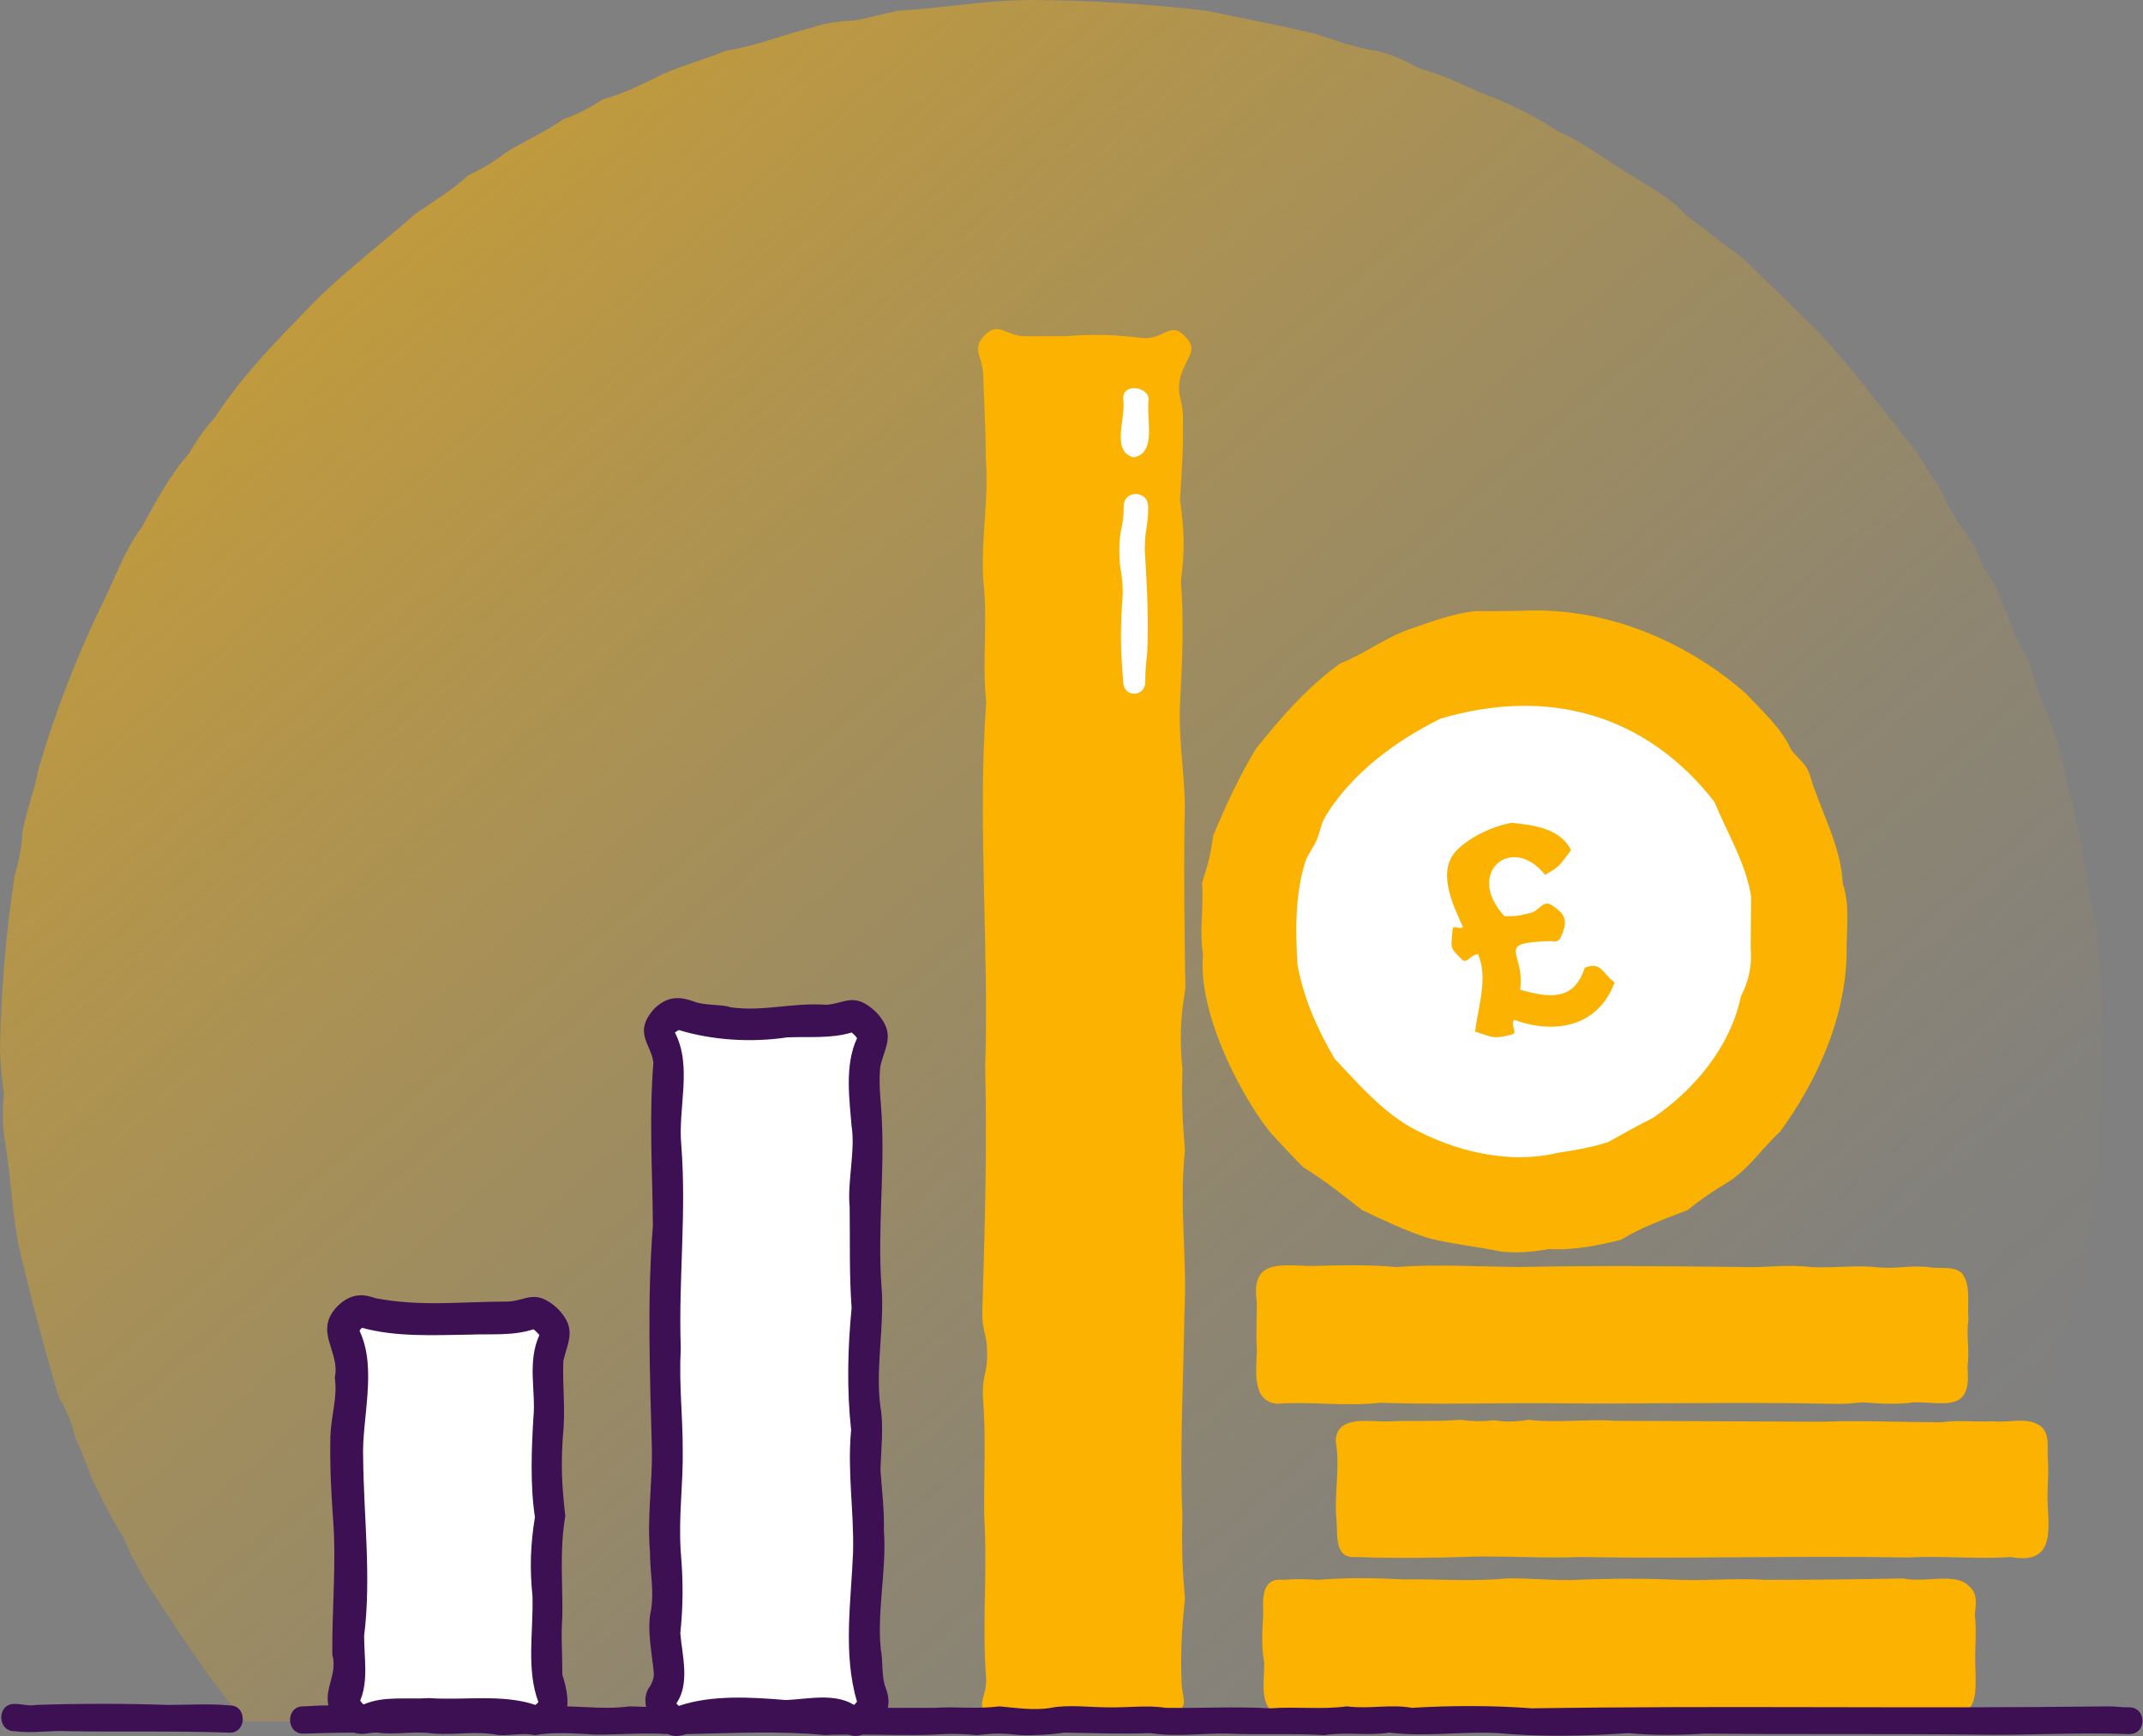
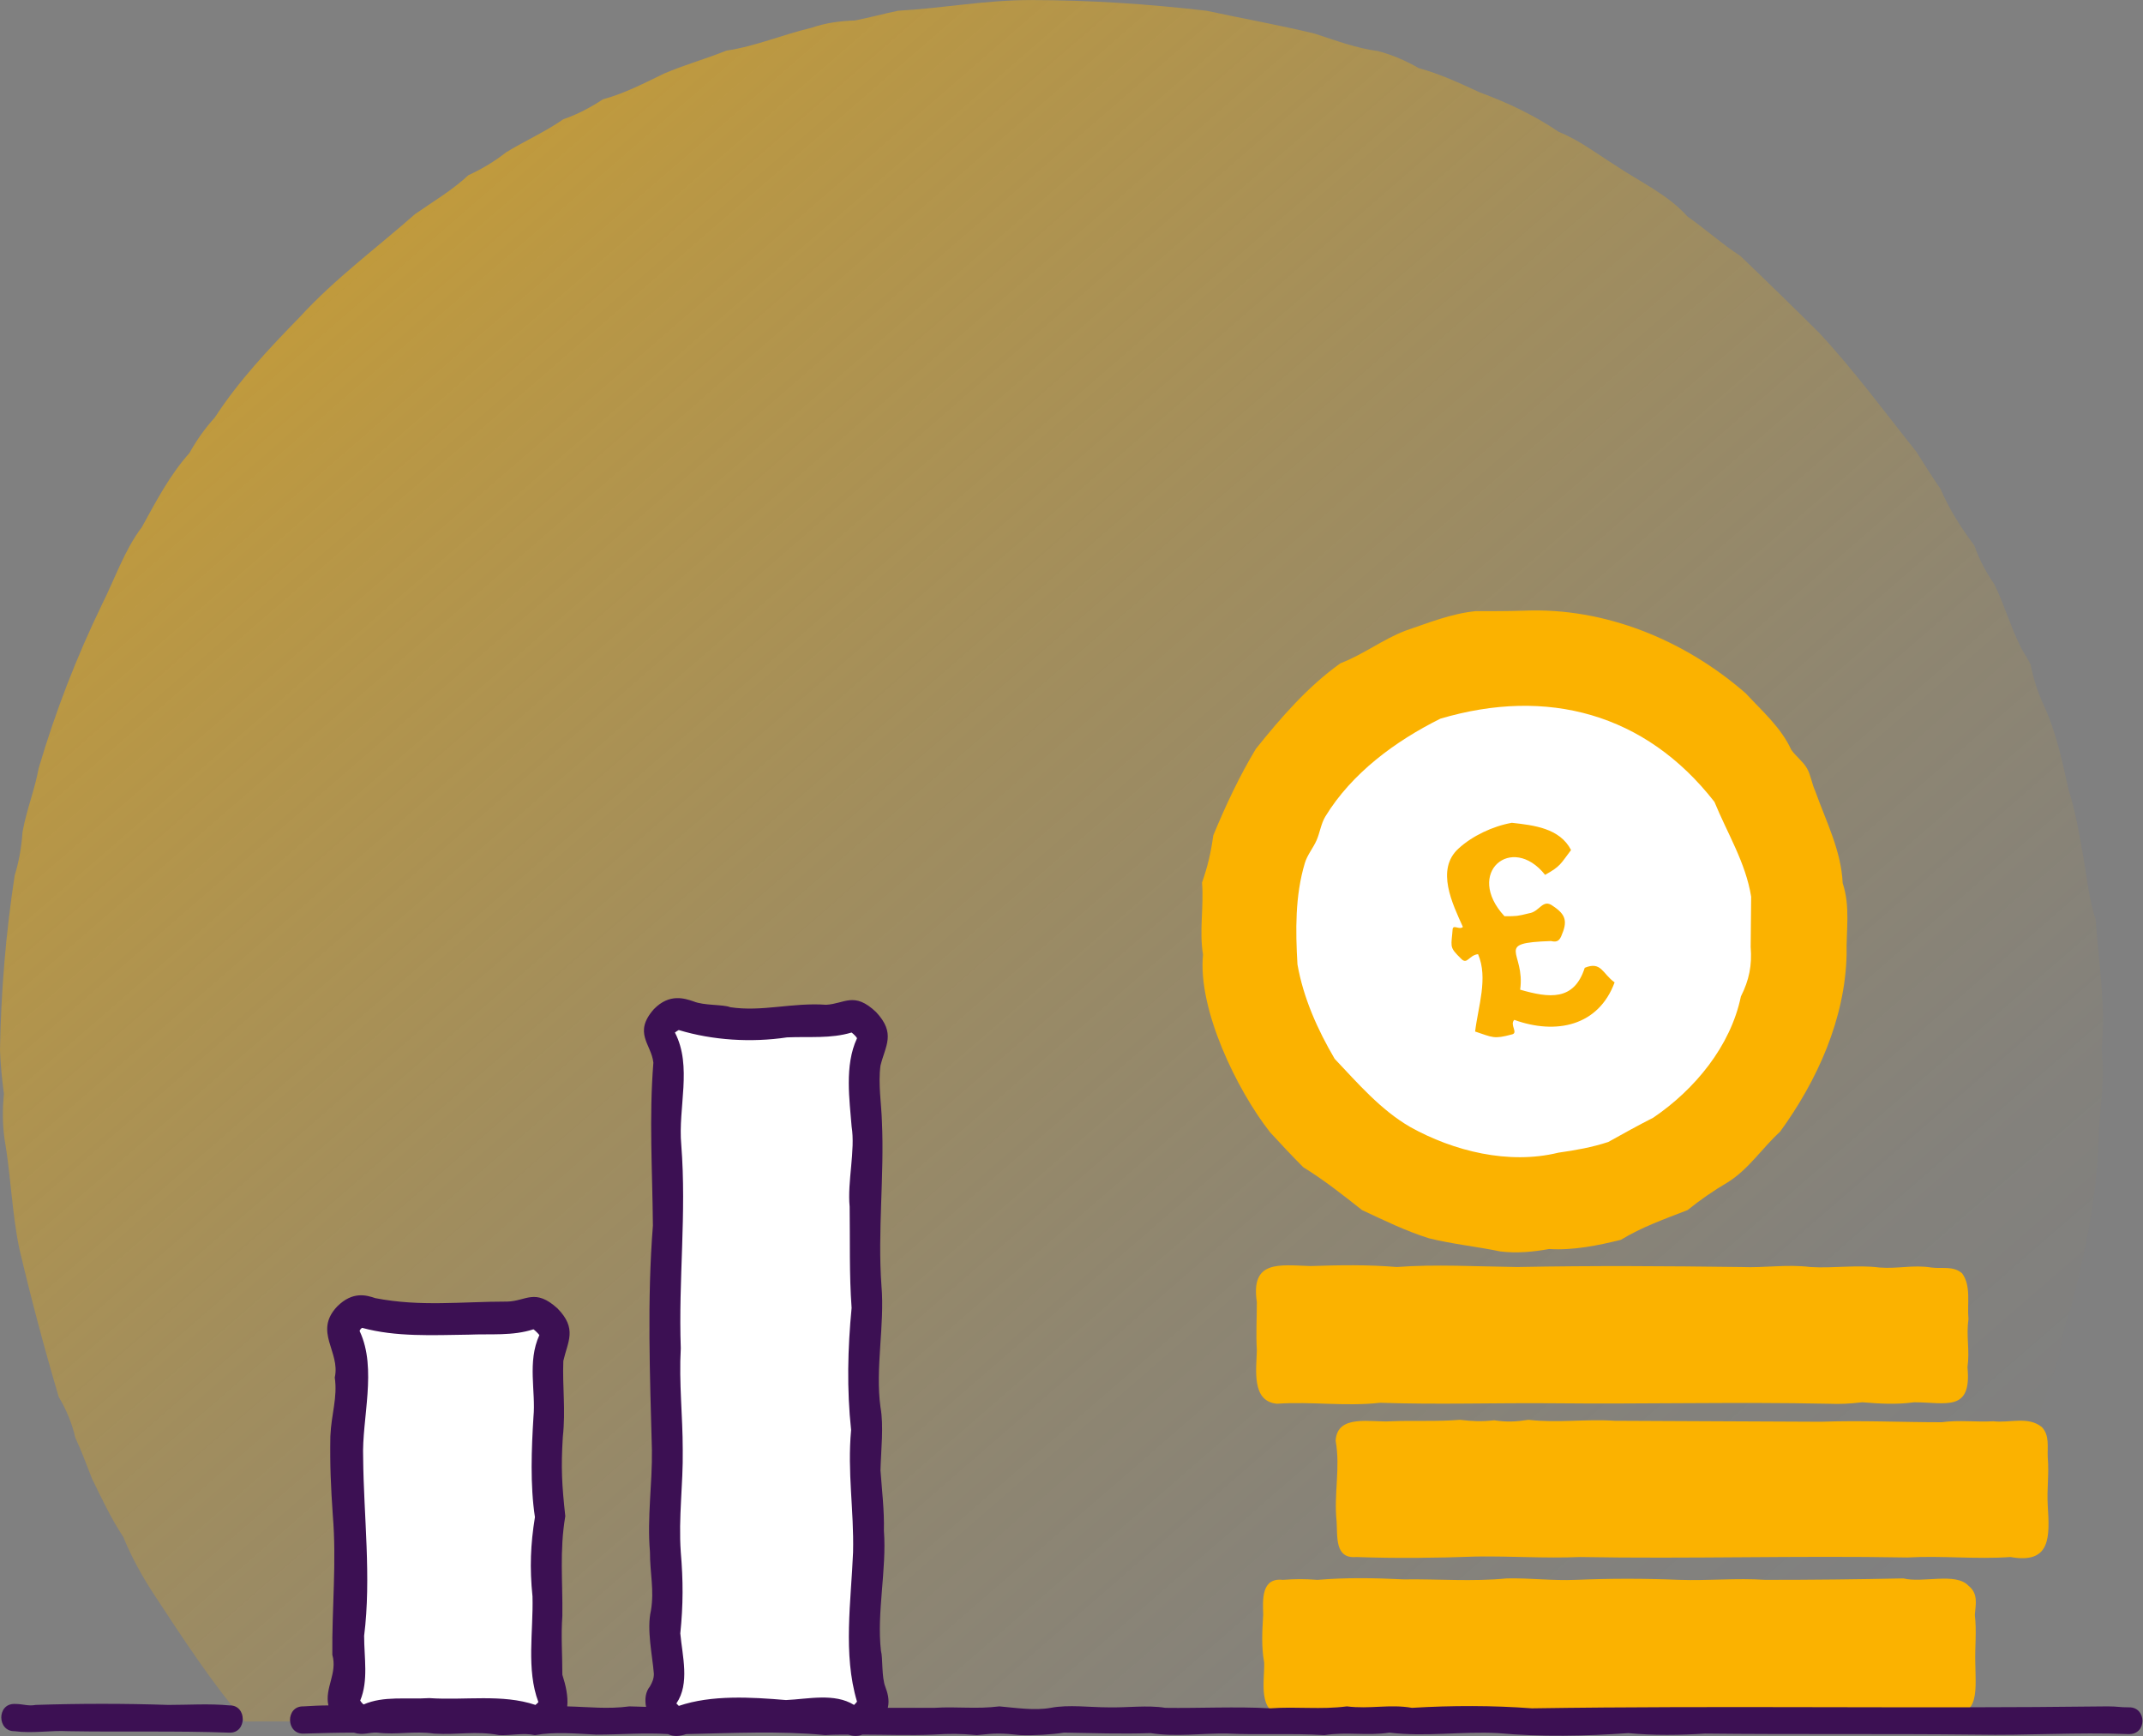
<svg xmlns="http://www.w3.org/2000/svg" width="100" height="81" xml:space="preserve" overflow="hidden">
  <rect width="100%" height="100%" fill="#808080" stroke="none" />
  <defs>
    <clipPath id="clip0">
      <rect x="0" y="0" width="100" height="81" />
    </clipPath>
    <linearGradient x1="-19.315" y1="-29.139" x2="99.403" y2="106.896" gradientUnits="userSpaceOnUse" spreadMethod="pad" id="fill1">
      <stop offset="0" stop-color="#FBB200" />
      <stop offset="0.17" stop-color="#FBB200" stop-opacity="0.72" />
      <stop offset="0.34" stop-color="#FBB200" stop-opacity="0.47" />
      <stop offset="0.5" stop-color="#FBB200" stop-opacity="0.27" />
      <stop offset="0.64" stop-color="#FBB200" stop-opacity="0.12" />
      <stop offset="0.75" stop-color="#FBB200" stop-opacity="0.03" />
      <stop offset="0.82" stop-color="#FBB200" stop-opacity="0" />
      <stop offset="1" stop-color="#FBB200" stop-opacity="0" />
    </linearGradient>
  </defs>
  <g clip-path="url(#clip0)">
    <path d="M97.483 48.991C97.664 50.353 97.392 51.715 97.346 53.1 97.278 55.847 96.711 58.548 96.007 61.205 95.757 61.863 95.621 62.521 95.53 63.203 93.6 69.445 90.445 75.257 86.313 80.32 61.364 80.274 36.369 80.274 11.351 80.32 9.807 78.481 8.491 76.46 7.174 74.44 6.606 73.577 6.107 72.669 5.721 71.716 5.153 70.853 4.722 69.922 4.268 68.992 4.018 68.356 3.791 67.72 3.496 67.085 3.337 66.403 3.087 65.79 2.724 65.177 2.043 62.862 1.43 60.546 0.885 58.208 0.545 56.505 0.499 54.803 0.204 53.1 0.114 52.419 0.114 51.738 0.182 51.034 0.091 50.353 0.023 49.672-1.20225e-14 48.991 0.045 46.244 0.272 43.542 0.681 40.841 0.885 40.183 0.999 39.502 1.044 38.821 1.226 37.799 1.612 36.845 1.793 35.846 2.565 33.213 3.542 30.67 4.722 28.219 5.335 26.993 5.766 25.676 6.584 24.586 7.242 23.383 7.878 22.157 8.786 21.136 9.126 20.523 9.512 19.978 9.966 19.478 11.056 17.776 12.486 16.255 13.916 14.779 15.528 13.008 17.458 11.578 19.251 9.989 20.091 9.399 20.977 8.876 21.726 8.173 22.361 7.878 22.929 7.537 23.474 7.106 24.359 6.561 25.29 6.152 26.13 5.562 26.788 5.335 27.379 5.017 27.969 4.631 28.968 4.359 29.876 3.882 30.807 3.428 31.76 3.019 32.736 2.747 33.69 2.361 35.052 2.157 36.301 1.612 37.64 1.294 38.298 1.067 38.957 0.976 39.66 0.953 40.342 0.817 41 0.636 41.658 0.499 43.701 0.386 45.722 -4.0327e-16 47.788 -4.0327e-16 50.512 -4.0327e-16 53.236 0.182 55.961 0.499 57.641 0.863 59.298 1.158 60.978 1.566 61.954 1.884 62.907 2.248 63.929 2.384 64.61 2.565 65.223 2.838 65.813 3.178 66.812 3.451 67.72 3.882 68.651 4.313 69.945 4.79 71.171 5.38 72.306 6.152 73.26 6.538 74.077 7.174 74.939 7.719 76.075 8.491 77.346 9.058 78.277 10.102 79.117 10.693 79.888 11.396 80.728 11.941 81.954 13.122 83.18 14.325 84.383 15.528 86.018 17.299 87.425 19.229 88.901 21.09 89.264 21.68 89.628 22.248 90.014 22.816 90.422 23.769 90.967 24.632 91.58 25.449 91.807 26.107 92.125 26.698 92.511 27.265 92.965 28.196 93.237 29.172 93.691 30.103 93.828 30.421 94.055 30.693 94.191 31.011 94.327 31.692 94.531 32.328 94.826 32.963 95.394 34.212 95.666 35.551 95.962 36.891 96.279 37.867 96.438 38.866 96.62 39.888 96.802 40.909 96.892 41.931 97.21 42.907 97.346 44.905 97.687 46.925 97.483 48.991Z" fill="url(#fill1)" transform="matrix(1.006 0 0 1 0 0.002)" />
    <path d="M40.137 47.765C38.593 47.107 36.437 47.901 34.643 47.833 33.349 47.947 31.874 46.925 30.852 47.629 31.079 54.281 30.943 76.551 30.92 80.047 31.556 80.706 36.369 80.161 38.321 79.934 41.431 81.251 40.069 78.095 40.069 76.233 40.319 66.835 40.183 56.846 40.137 47.765ZM25.381 61.613C23.837 61.023 21.703 61.818 19.91 61.591 18.616 61.772 17.208 60.864 16.209 61.545 16.096 66.767 16.3 72.669 16.209 78.163 15.664 79.888 16.346 80.57 18.071 79.979 20.023 79.934 21.658 79.979 23.61 80.002 25.358 80.592 26.039 79.934 25.426 78.163 25.404 76.778 25.404 68.401 25.517 65.246 24.995 63.929 26.198 62.612 25.381 61.613Z" fill="#FFFFFF" transform="matrix(1.006 0 0 1 0 0.002)" />
-     <path d="M54.939 15.664C54.303 15.006 54.031 15.778 53.1 15.778 51.715 15.619 50.807 15.574 49.4 15.687L47.561 15.687C46.63 15.687 46.335 14.961 45.676 15.642 45.018 16.323 45.608 16.618 45.608 17.571 45.654 18.979 45.722 19.955 45.722 21.363 45.881 23.36 45.495 25.04 45.608 27.061 45.835 29.059 45.54 30.761 45.745 32.759 45.336 38.48 45.881 44.133 45.699 49.854 45.79 53.713 45.676 57.413 45.563 61.25 45.563 62.204 45.79 62.204 45.79 63.157 45.79 64.111 45.586 64.111 45.586 65.064 45.745 67.062 45.631 68.764 45.654 70.762 45.813 73.373 45.54 75.757 45.745 78.367 45.745 79.321 45.222 79.434 45.881 80.115 46.517 80.774 53.895 80.728 54.53 80.07 55.189 79.389 54.803 79.321 54.803 78.367 54.757 76.937 54.825 75.984 54.962 74.576 54.848 73.169 54.803 72.192 54.848 70.785 54.712 67.561 54.894 64.519 54.939 61.295 55.075 58.685 54.689 56.301 54.962 53.69 54.848 52.283 54.803 51.307 54.848 49.899 54.712 48.469 54.757 47.515 54.984 46.108 54.939 43.497 54.916 41.113 54.939 38.503 55.052 36.482 54.644 34.825 54.735 32.804 54.848 30.807 54.916 29.104 54.78 27.106 54.962 25.676 54.939 24.723 54.735 23.315 54.825 21.885 54.894 20.931 54.871 19.501 54.871 18.548 54.553 18.502 54.757 17.571 55.075 16.55 55.62 16.346 54.939 15.664Z" fill="#FBB200" transform="matrix(1.006 0 0 1 0 0.002)" />
-     <path d="M52.124 23.61C52.124 24.632 51.92 24.632 51.92 25.653 51.92 26.675 52.078 26.675 52.078 27.697 51.965 29.24 51.965 30.262 52.101 31.806 52.101 32.555 53.123 32.555 53.123 31.806 53.123 30.784 53.236 30.784 53.236 29.762 53.259 28.219 53.191 27.197 53.1 25.653 53.1 24.632 53.259 24.632 53.259 23.61 53.236 22.861 52.124 22.861 52.124 23.61ZM52.101 18.638C52.237 19.501 51.511 21.045 52.578 21.34 53.69 21.136 53.145 19.501 53.282 18.638 53.282 18.025 52.033 17.844 52.101 18.638Z" fill="#FFFFFF" transform="matrix(1.006 0 0 1 0 0.002)" />
    <path d="M59.502 80.07C61.114 79.979 88.243 80.093 89.877 80.002 91.852 80.274 91.648 79.094 91.625 77.596 91.603 76.824 91.694 76.097 91.603 75.348 91.648 74.826 91.762 74.349 91.308 73.986 90.717 73.35 89.196 73.872 88.288 73.645 86.154 73.691 84.043 73.713 81.886 73.713 80.524 73.623 79.253 73.759 77.891 73.713 76.279 73.645 74.712 73.645 73.1 73.713 71.988 73.759 70.989 73.623 69.9 73.645 68.288 73.804 66.721 73.668 65.109 73.691 63.747 73.623 62.476 73.6 61.114 73.713 60.501 73.668 60.115 73.668 59.502 73.713 58.503 73.6 58.571 74.644 58.594 75.325 58.548 76.12 58.503 76.801 58.639 77.573 58.662 78.458 58.322 79.866 59.502 80.07ZM62.907 72.647C64.769 72.715 66.63 72.692 68.492 72.624 70.104 72.601 71.67 72.715 73.282 72.647 78.345 72.737 83.385 72.578 88.47 72.669 90.082 72.578 91.671 72.76 93.26 72.647 95.144 72.987 95.076 71.693 94.985 70.24 94.94 69.445 95.053 68.787 94.985 67.993 94.963 67.493 95.076 66.971 94.713 66.585 94.077 66.063 93.215 66.403 92.465 66.313 91.625 66.358 90.899 66.245 90.059 66.358 88.175 66.358 86.336 66.267 84.474 66.335 81.273 66.313 78.095 66.313 74.894 66.29 73.532 66.199 72.261 66.403 70.898 66.245 70.308 66.335 69.9 66.358 69.309 66.267 68.696 66.335 68.31 66.313 67.72 66.245 66.63 66.335 65.632 66.267 64.519 66.313 63.634 66.381 62.022 65.949 61.954 67.221 62.181 68.492 61.863 69.695 61.999 70.989 62.045 71.693 61.908 72.737 62.907 72.647ZM59.23 65.495C60.841 65.382 62.408 65.632 64.02 65.45 66.699 65.541 69.332 65.45 72.011 65.473 76.279 65.518 80.524 65.405 84.792 65.495 85.382 65.518 85.791 65.495 86.381 65.427 87.221 65.495 87.948 65.541 88.788 65.427 90.263 65.427 91.466 65.904 91.262 63.793 91.376 62.998 91.194 62.34 91.308 61.545 91.24 60.841 91.444 60.002 91.013 59.411 90.604 59.048 90.082 59.207 89.582 59.139 88.742 59.003 88.038 59.207 87.176 59.139 86.086 59.003 85.064 59.184 83.975 59.116 82.862 58.98 81.886 59.161 80.774 59.116 77.3 59.071 73.85 59.048 70.376 59.116 68.56 59.093 66.517 58.98 64.792 59.116 63.429 59.003 62.158 59.025 60.796 59.071 59.343 59.025 58.004 58.776 58.299 60.751 58.299 61.545 58.253 62.204 58.299 62.998 58.276 63.929 58.049 65.382 59.23 65.495ZM85.655 44.541C85.632 43.406 85.836 42.294 85.473 41.204 85.405 39.683 84.701 38.321 84.202 36.913 84.043 36.573 83.998 36.164 83.816 35.846 83.634 35.529 83.294 35.279 83.089 34.984 82.613 33.94 81.75 33.19 80.978 32.35 78.163 29.876 74.463 28.332 70.694 28.491 69.945 28.514 69.196 28.514 68.447 28.514 67.311 28.627 66.267 29.059 65.2 29.422 64.133 29.831 63.248 30.534 62.181 30.943 60.66 32.033 59.411 33.486 58.253 34.938 57.481 36.232 56.846 37.595 56.278 38.979 56.165 39.797 56.029 40.387 55.756 41.181 55.847 42.294 55.62 43.429 55.802 44.541 55.552 47.084 57.368 50.853 58.912 52.828 59.411 53.373 59.933 53.94 60.456 54.462 61.409 55.052 62.294 55.756 63.18 56.46 64.201 56.937 65.2 57.436 66.29 57.777 67.38 58.049 68.515 58.163 69.604 58.39 70.354 58.48 71.103 58.412 71.852 58.276 72.987 58.344 74.099 58.117 75.189 57.845 76.143 57.255 77.232 56.869 78.277 56.46 78.867 55.983 79.48 55.552 80.138 55.166 81.114 54.553 81.727 53.577 82.567 52.805 84.293 50.421 85.587 47.538 85.655 44.541Z" fill="#FBB200" transform="matrix(1.006 0 0 1 0 0.002)" />
    <path d="M81.228 41.84C80.978 40.251 80.115 38.866 79.525 37.413 76.324 33.281 71.761 32.055 66.812 33.531 64.724 34.575 62.703 36.074 61.477 38.094 61.273 38.434 61.227 38.843 61.069 39.206 60.91 39.57 60.637 39.888 60.524 40.273 60.07 41.794 60.092 43.429 60.183 44.995 60.456 46.562 61.114 48.038 61.908 49.4 62.975 50.535 64.042 51.783 65.405 52.578 67.425 53.713 69.99 54.349 72.283 53.781 73.078 53.668 73.85 53.531 74.599 53.282 75.28 52.896 75.984 52.51 76.688 52.147 78.617 50.83 80.274 48.809 80.751 46.494 81.137 45.722 81.273 45.041 81.205 44.178 81.205 43.406 81.228 42.612 81.228 41.84ZM74.894 45.835C74.145 47.879 72.17 48.287 70.24 47.584 70.013 47.81 70.444 48.196 70.127 48.264 69.287 48.492 69.241 48.401 68.424 48.128 68.56 46.971 69.037 45.631 68.56 44.519 68.129 44.564 68.061 45.041 67.766 44.723 67.516 44.473 67.357 44.314 67.334 44.11 67.311 43.928 67.357 43.701 67.38 43.361 67.402 43.111 67.698 43.406 67.856 43.247 67.38 42.18 66.585 40.569 67.652 39.592 68.288 39.002 69.241 38.548 70.127 38.389 71.148 38.503 72.351 38.639 72.874 39.66 72.374 40.319 72.397 40.41 71.67 40.818 70.127 38.866 67.924 40.727 69.786 42.748 70.354 42.748 70.376 42.748 70.921 42.612 71.421 42.544 71.557 41.908 72.034 42.271 72.647 42.68 72.715 42.998 72.419 43.679 72.306 43.951 72.147 43.951 71.943 43.906 69.241 43.996 70.762 44.383 70.513 46.176 71.852 46.562 73.01 46.721 73.509 45.154 74.281 44.837 74.326 45.427 74.894 45.835Z" fill="#FFFFFF" transform="matrix(1.006 0 0 1 0 0.002)" />
    <path d="M10.647 79.571C9.694 79.48 8.763 79.548 7.809 79.548 5.789 79.48 3.678 79.48 1.657 79.548 1.294 79.616 1.09 79.502 0.681 79.502-0.159 79.48-0.136 80.796 0.681 80.774 1.498 80.887 2.361 80.728 3.156 80.774 5.653 80.819 8.127 80.751 10.647 80.842 11.464 80.865 11.464 79.548 10.647 79.571ZM98.754 79.661C98.277 79.661 98.254 79.616 97.755 79.616 88.856 79.73 79.957 79.571 71.057 79.707 69.264 79.571 67.334 79.571 65.495 79.684 64.451 79.502 63.543 79.752 62.476 79.616 61.273 79.775 60.138 79.616 58.934 79.707 57.345 79.616 55.62 79.707 54.053 79.684 53.236 79.548 52.26 79.684 51.397 79.661 50.557 79.661 49.559 79.525 48.741 79.684 47.992 79.82 47.129 79.684 46.358 79.616 45.268 79.752 44.405 79.616 43.338 79.684L41.181 79.684C41.272 79.298 41.159 78.958 41.068 78.708 40.886 78.254 40.955 77.346 40.864 77.028 40.659 75.257 41.136 73.214 41 71.421 41.023 70.49 40.909 69.536 40.841 68.606 40.864 67.652 41 66.54 40.841 65.654 40.591 63.838 41.045 61.818 40.886 59.979 40.705 57.481 41.023 54.848 40.909 52.351 40.886 51.511 40.727 50.58 40.841 49.718 41.068 48.787 41.567 48.219 40.637 47.22 39.615 46.244 39.184 46.834 38.321 46.88 36.755 46.766 35.347 47.22 33.871 46.993 33.554 46.857 32.645 46.925 32.169 46.721 31.76 46.585 31.056 46.335 30.33 47.084 29.354 48.196 30.216 48.719 30.307 49.581 30.103 52.147 30.262 54.598 30.285 57.186 30.012 60.637 30.148 64.201 30.239 67.652 30.262 69.196 30.012 70.808 30.148 72.397 30.148 73.441 30.353 74.168 30.194 75.144 29.989 76.029 30.262 77.232 30.33 78.095 30.33 78.322 30.262 78.481 30.148 78.685 29.944 78.935 29.899 79.275 29.967 79.639 29.717 79.639 29.467 79.616 29.195 79.616 28.196 79.752 27.288 79.639 26.312 79.616 26.357 79.139 26.244 78.64 26.085 78.14 26.085 77.164 26.017 76.302 26.085 75.394 26.107 73.804 25.948 72.374 26.221 70.74 26.062 69.264 26.017 68.492 26.107 67.039 26.244 65.768 26.085 64.746 26.13 63.498 26.334 62.59 26.788 61.999 25.858 61.046 24.813 60.092 24.405 60.705 23.542 60.728 21.385 60.728 19.524 60.978 17.413 60.569 17.004 60.433 16.368 60.228 15.642 60.955 14.529 62.136 15.801 63.066 15.528 64.269 15.664 65.223 15.369 65.949 15.324 67.016 15.301 68.379 15.347 69.377 15.437 70.694 15.619 72.919 15.392 75.007 15.415 77.21 15.664 78.072 15.051 78.753 15.233 79.571 14.847 79.571 14.461 79.593 14.075 79.616 13.235 79.593 13.258 80.91 14.075 80.887 14.87 80.865 15.642 80.842 16.414 80.842 16.845 80.978 17.117 80.819 17.503 80.842 18.411 80.956 19.183 80.751 20.137 80.887 21.272 80.956 22.044 80.751 23.156 80.956 23.724 80.978 24.268 80.842 24.813 80.956 25.744 80.796 26.675 80.887 27.651 80.933 28.764 80.933 29.876 80.842 30.988 80.91 31.261 81.046 31.556 81.001 31.828 80.91 33.962 80.865 36.164 80.751 38.276 80.956 38.639 80.933 39.002 80.933 39.343 80.933 39.547 81.001 39.774 81.024 40.001 80.933 41.091 80.933 42.18 80.978 43.293 80.933 44.087 80.887 44.496 80.887 45.313 80.956 46.176 80.865 46.471 80.865 47.334 80.956 47.947 80.978 48.787 80.933 49.354 80.842 50.716 80.865 52.01 80.91 53.373 80.865 54.53 81.046 55.779 80.865 56.937 80.887 58.435 80.956 59.933 80.865 61.432 80.956 62.521 80.796 63.384 81.001 64.451 80.842 66.131 81.046 67.811 80.774 69.491 80.865 71.466 81.046 73.577 81.001 75.53 80.865 76.688 80.978 77.959 80.956 79.094 80.887 83.271 80.933 87.448 80.887 91.648 80.933 94.032 80.978 96.325 80.819 98.708 80.91 99.617 80.956 99.571 79.639 98.754 79.661ZM16.799 61.954C18.366 62.385 20.069 62.294 21.726 62.272 22.793 62.226 23.769 62.34 24.745 62.022 24.791 62.045 25.018 62.272 25.018 62.294 24.45 63.543 24.859 64.928 24.745 66.108 24.654 67.584 24.586 69.287 24.813 70.785 24.609 72.056 24.564 73.146 24.7 74.485 24.745 76.12 24.405 77.891 24.972 79.412 24.95 79.457 24.859 79.525 24.836 79.548 23.292 79.026 21.567 79.344 19.91 79.23 18.865 79.298 17.798 79.117 16.868 79.525 16.822 79.502 16.731 79.389 16.709 79.344 17.095 78.413 16.89 77.346 16.89 76.324 17.231 73.6 16.868 70.717 16.845 68.015 16.777 66.199 17.503 63.861 16.686 62.113 16.663 62.067 16.777 61.954 16.799 61.954ZM31.488 48.06C33.054 48.537 34.848 48.651 36.505 48.401 37.572 48.355 38.525 48.469 39.502 48.174 39.592 48.242 39.751 48.401 39.751 48.446 39.161 49.718 39.411 51.352 39.502 52.555 39.683 53.668 39.297 55.143 39.411 56.301 39.433 57.845 39.388 59.457 39.502 61.023 39.32 62.93 39.275 64.814 39.479 66.721 39.297 68.696 39.615 70.444 39.57 72.419 39.479 74.712 39.093 77.164 39.751 79.389 39.751 79.412 39.66 79.502 39.615 79.548 38.707 78.98 37.481 79.275 36.459 79.321 34.848 79.185 33.009 79.071 31.488 79.593L31.374 79.48C32.01 78.549 31.647 77.255 31.556 76.211 31.692 74.871 31.692 73.759 31.578 72.419 31.465 70.785 31.692 69.264 31.669 67.652 31.669 66.04 31.488 64.542 31.578 62.907 31.465 59.684 31.851 56.642 31.601 53.418 31.442 51.67 32.123 49.763 31.306 48.174 31.374 48.128 31.465 48.06 31.488 48.06Z" fill="#3C1053" transform="matrix(1.006 0 0 1 0 0.002)" />
  </g>
</svg>